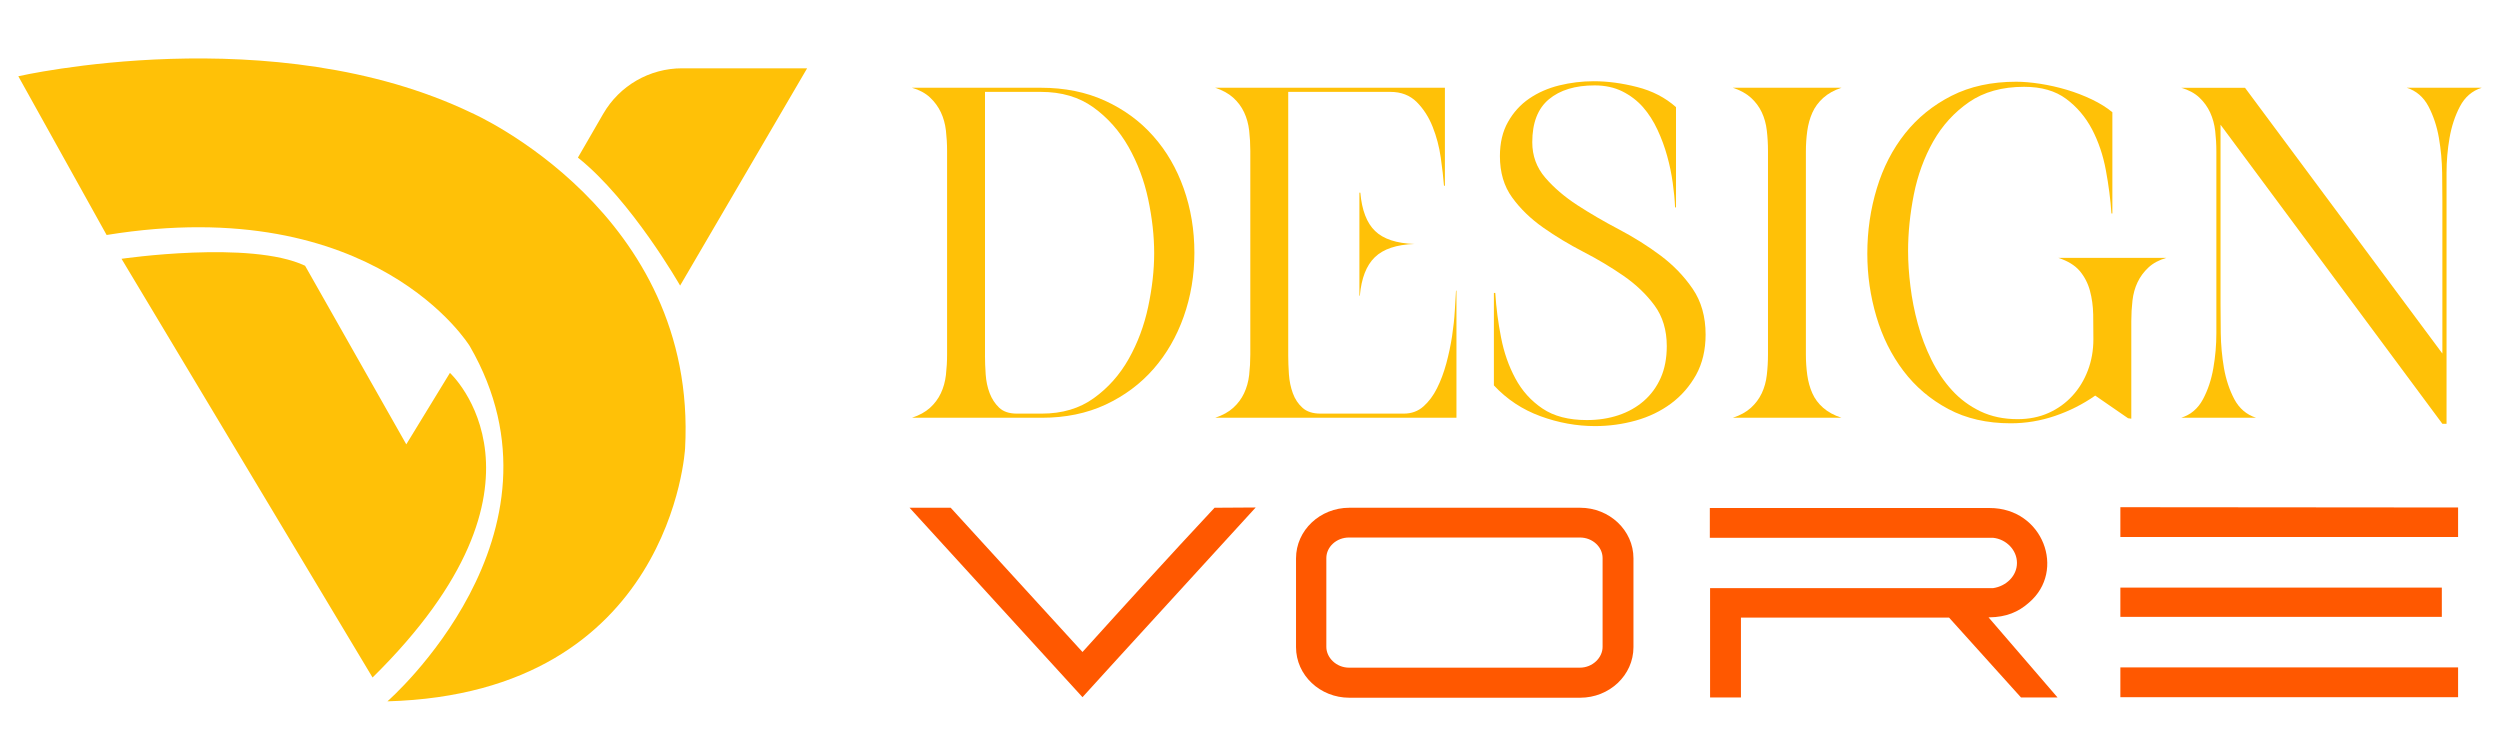
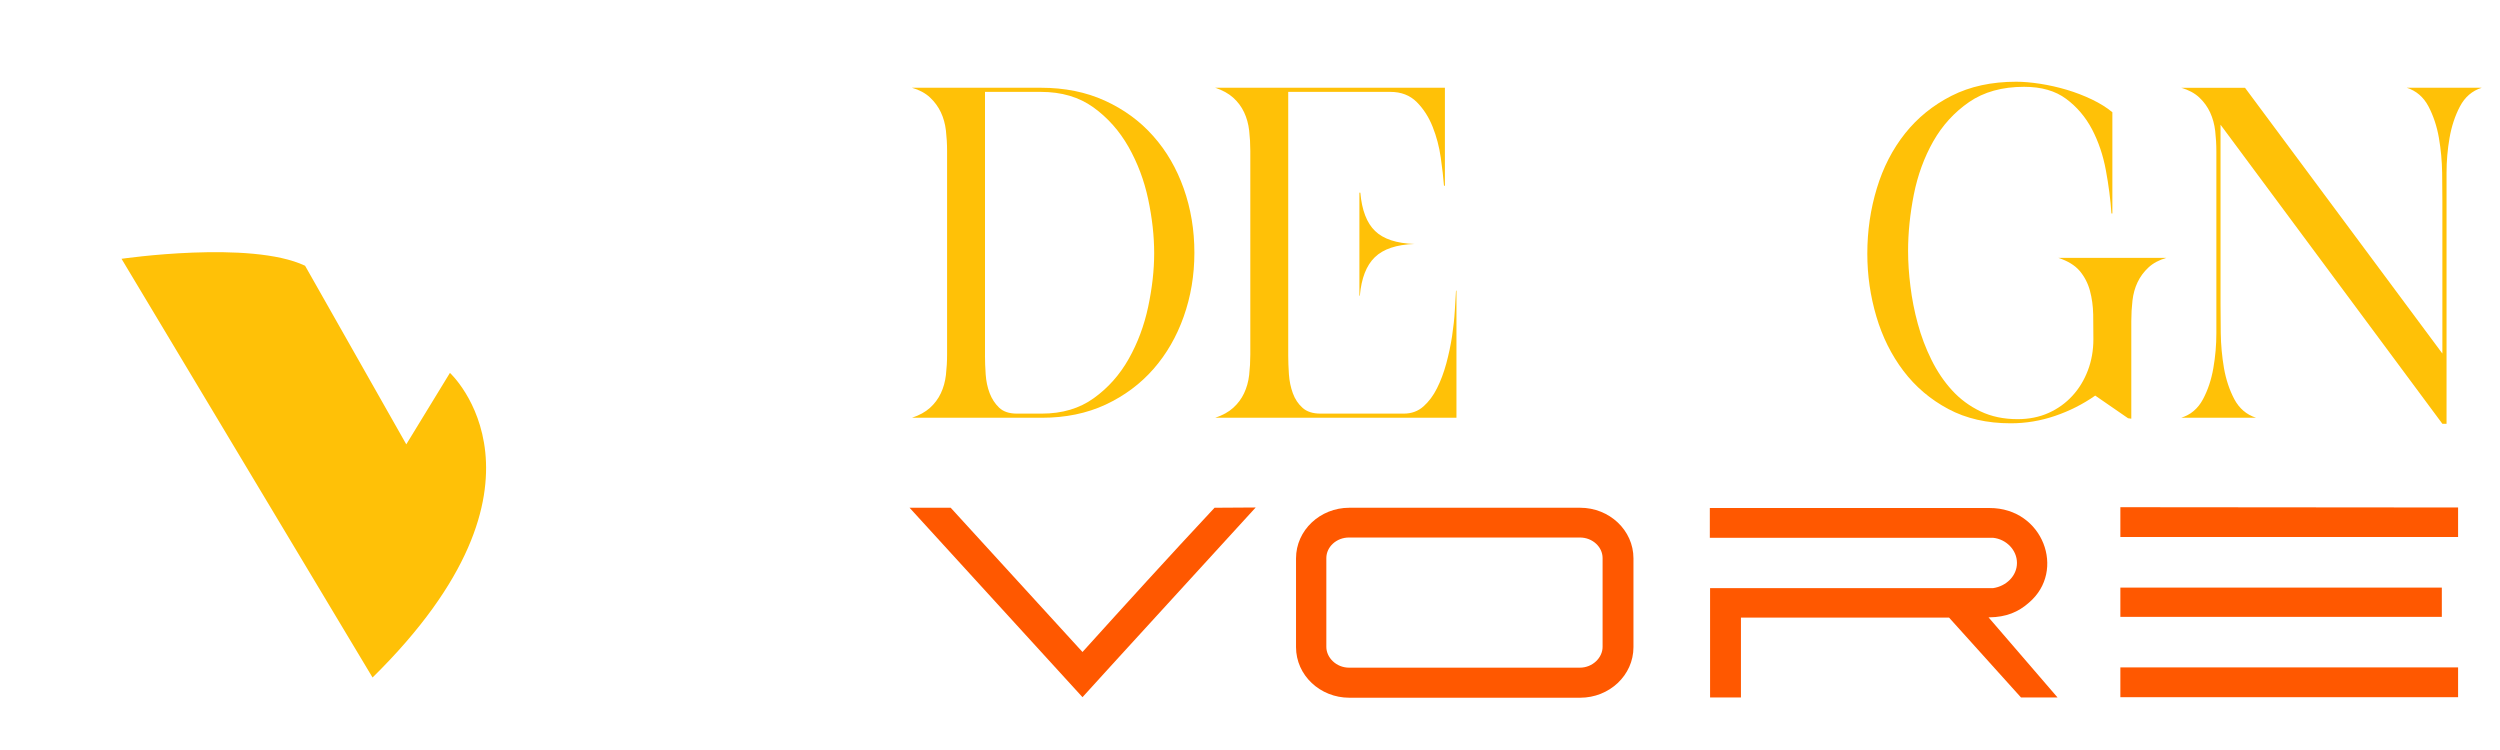
<svg xmlns="http://www.w3.org/2000/svg" version="1.1" id="Calque_1" x="0px" y="0px" width="200px" height="60px" viewBox="0 0 200 60" enable-background="new 0 0 200 60" xml:space="preserve">
  <g>
    <path fill="#FFC107" d="M75.767,12.084c0-0.565-0.032-1.114-0.093-1.643c-0.062-0.531-0.198-1.018-0.407-1.462   c-0.21-0.443-0.5-0.838-0.869-1.183c-0.369-0.347-0.851-0.605-1.442-0.776h10.317c1.897,0,3.605,0.343,5.12,1.034   c1.516,0.692,2.805,1.633,3.864,2.83c1.063,1.194,1.874,2.595,2.441,4.196c0.567,1.604,0.853,3.316,0.853,5.14   c0,1.8-0.286,3.502-0.853,5.104c-0.567,1.603-1.375,3.002-2.42,4.195c-1.049,1.197-2.324,2.145-3.827,2.85   c-1.506,0.701-3.207,1.052-5.105,1.052h-10.39c0.591-0.195,1.073-0.46,1.442-0.794c0.37-0.333,0.659-0.722,0.869-1.165   c0.209-0.444,0.345-0.928,0.407-1.462c0.061-0.529,0.093-1.076,0.093-1.644V12.084z M78.798,28.467   c0,0.443,0.019,0.937,0.056,1.478c0.037,0.544,0.142,1.043,0.315,1.5c0.172,0.455,0.425,0.844,0.758,1.165   c0.333,0.319,0.807,0.479,1.423,0.479h1.997c1.627,0,3.014-0.411,4.16-1.239c1.148-0.824,2.076-1.873,2.792-3.143   c0.715-1.268,1.234-2.657,1.554-4.16c0.319-1.502,0.481-2.932,0.481-4.291c0-1.379-0.162-2.823-0.481-4.325   c-0.32-1.504-0.846-2.896-1.571-4.179c-0.729-1.281-1.664-2.335-2.809-3.162c-1.148-0.825-2.547-1.239-4.198-1.239h-4.475V28.467z" />
    <path fill="#FFC107" d="M97.214,33.421c0.593-0.195,1.073-0.46,1.442-0.794c0.37-0.333,0.661-0.722,0.87-1.165   c0.209-0.444,0.346-0.928,0.407-1.462c0.061-0.529,0.092-1.076,0.092-1.644V12.084c0-0.565-0.031-1.114-0.092-1.643   c-0.062-0.531-0.198-1.018-0.407-1.462c-0.209-0.443-0.5-0.832-0.87-1.165c-0.369-0.333-0.849-0.598-1.442-0.794h18.378v7.839   h-0.074c-0.048-0.642-0.136-1.394-0.258-2.256c-0.123-0.863-0.339-1.683-0.648-2.458c-0.309-0.778-0.731-1.437-1.274-1.981   c-0.542-0.541-1.244-0.813-2.108-0.813h-8.172v21.115c0,0.443,0.019,0.937,0.055,1.478c0.038,0.544,0.143,1.049,0.315,1.518   c0.172,0.47,0.431,0.857,0.777,1.165c0.345,0.31,0.824,0.462,1.44,0.462h6.657c0.615,0,1.141-0.19,1.57-0.571   c0.431-0.383,0.798-0.87,1.091-1.462c0.297-0.592,0.543-1.251,0.741-1.978c0.196-0.728,0.35-1.455,0.462-2.182   c0.109-0.728,0.184-1.417,0.222-2.073c0.036-0.651,0.068-1.177,0.093-1.571h0.036v10.168H97.214z M113.152,19.518   c-1.43,0.049-2.483,0.401-3.161,1.055c-0.68,0.654-1.08,1.681-1.203,3.087h-0.036v-8.248h0.074c0.123,1.407,0.518,2.432,1.182,3.07   C110.673,19.124,111.723,19.47,113.152,19.518z" />
-     <path fill="#FFC107" d="M136.448,26.765c0,1.234-0.257,2.307-0.757,3.217c-0.509,0.912-1.174,1.679-1.998,2.294   c-0.829,0.615-1.771,1.073-2.83,1.368c-1.06,0.295-2.145,0.443-3.255,0.443c-1.479,0-2.938-0.265-4.381-0.795   c-1.443-0.529-2.68-1.35-3.716-2.461v-7.395h0.111c0.073,1.184,0.228,2.374,0.463,3.568c0.232,1.197,0.613,2.287,1.146,3.274   c0.529,0.986,1.25,1.787,2.163,2.402c0.912,0.617,2.096,0.925,3.55,0.925c0.911,0,1.757-0.129,2.534-0.388   c0.773-0.258,1.454-0.641,2.031-1.145c0.581-0.507,1.028-1.123,1.352-1.851c0.32-0.727,0.481-1.57,0.481-2.533   c0-1.281-0.33-2.366-0.98-3.253c-0.656-0.889-1.482-1.677-2.479-2.368c-0.996-0.688-2.068-1.331-3.218-1.923   c-1.145-0.591-2.216-1.238-3.217-1.942c-0.996-0.702-1.824-1.502-2.476-2.404c-0.654-0.899-0.979-2-0.979-3.309   c0-1.059,0.215-1.972,0.648-2.734c0.429-0.765,0.996-1.389,1.698-1.869c0.704-0.48,1.504-0.832,2.403-1.054   c0.901-0.221,1.819-0.333,2.754-0.333c1.111,0,2.27,0.154,3.477,0.464c1.207,0.308,2.245,0.842,3.107,1.607v8.025h-0.075   c-0.024-0.592-0.086-1.245-0.185-1.96c-0.098-0.716-0.244-1.428-0.445-2.146c-0.194-0.712-0.454-1.417-0.776-2.107   c-0.32-0.689-0.708-1.294-1.162-1.812c-0.457-0.518-1.008-0.937-1.646-1.257c-0.643-0.32-1.383-0.481-2.218-0.481   c-1.554,0-2.772,0.369-3.662,1.111c-0.888,0.739-1.33,1.884-1.33,3.438c0,1.085,0.347,2.027,1.036,2.829s1.546,1.535,2.568,2.201   c1.023,0.663,2.131,1.312,3.327,1.938c1.196,0.63,2.308,1.328,3.328,2.091c1.023,0.765,1.879,1.651,2.571,2.662   C136.104,24.115,136.448,25.337,136.448,26.765z" />
-     <path fill="#FFC107" d="M141.439,12.084c0-0.565-0.032-1.114-0.094-1.643c-0.061-0.531-0.196-1.018-0.405-1.462   c-0.209-0.443-0.502-0.832-0.87-1.165c-0.37-0.333-0.849-0.598-1.444-0.794h8.692c-0.591,0.196-1.079,0.467-1.461,0.813   s-0.672,0.739-0.869,1.182c-0.198,0.445-0.332,0.931-0.407,1.462c-0.073,0.531-0.11,1.078-0.11,1.645v16.234   c0,0.567,0.037,1.114,0.11,1.644c0.075,0.534,0.209,1.018,0.407,1.462c0.197,0.443,0.487,0.832,0.869,1.165   c0.382,0.334,0.87,0.599,1.461,0.794h-8.692c0.596-0.195,1.074-0.46,1.444-0.794c0.368-0.333,0.661-0.722,0.87-1.165   c0.209-0.444,0.345-0.928,0.405-1.462c0.062-0.529,0.094-1.076,0.094-1.644V12.084z" />
    <path fill="#FFC107" d="M167.471,27.136c0-0.642-0.006-1.299-0.015-1.978c-0.015-0.679-0.102-1.313-0.262-1.905   s-0.431-1.115-0.812-1.572c-0.387-0.454-0.957-0.807-1.719-1.053h8.65c-0.593,0.171-1.073,0.43-1.442,0.776   c-0.369,0.345-0.66,0.74-0.87,1.184c-0.209,0.443-0.343,0.929-0.404,1.46c-0.061,0.53-0.093,1.078-0.093,1.644v7.804l-0.259-0.037   l-2.627-1.812c-0.986,0.691-2.06,1.232-3.217,1.626c-1.158,0.396-2.342,0.591-3.549,0.591c-1.899,0-3.563-0.381-4.991-1.145   c-1.432-0.764-2.627-1.78-3.59-3.052c-0.96-1.27-1.682-2.718-2.161-4.344c-0.483-1.627-0.725-3.303-0.725-5.029   c0-1.824,0.256-3.569,0.763-5.233c0.503-1.664,1.256-3.125,2.254-4.382c0.998-1.256,2.236-2.26,3.718-3.014   c1.478-0.75,3.202-1.127,5.178-1.127c0.566,0,1.207,0.055,1.919,0.165c0.716,0.113,1.426,0.272,2.127,0.481   c0.704,0.211,1.376,0.47,2.019,0.778c0.637,0.308,1.181,0.646,1.626,1.017v8.097h-0.075c-0.073-1.107-0.222-2.26-0.445-3.454   c-0.219-1.197-0.591-2.287-1.105-3.274c-0.521-0.986-1.21-1.799-2.074-2.44c-0.863-0.642-1.983-0.963-3.362-0.963   c-1.754,0-3.217,0.407-4.401,1.22c-1.181,0.814-2.138,1.863-2.868,3.145c-0.724,1.28-1.244,2.699-1.553,4.251   c-0.306,1.553-0.46,3.059-0.46,4.512c0,0.89,0.062,1.831,0.187,2.829c0.122,1.001,0.316,1.997,0.59,2.996   c0.271,1,0.632,1.959,1.091,2.884c0.457,0.924,1.004,1.738,1.646,2.438c0.641,0.706,1.399,1.266,2.272,1.687   c0.875,0.419,1.867,0.626,2.979,0.626c0.91,0,1.739-0.167,2.479-0.5c0.738-0.331,1.369-0.787,1.902-1.368   c0.532-0.578,0.942-1.254,1.238-2.032C167.325,28.855,167.471,28.023,167.471,27.136z" />
    <path fill="#FFC107" d="M177.643,24.326c0,0.617,0.003,1.392,0.018,2.329c0.012,0.937,0.099,1.868,0.256,2.792   c0.163,0.925,0.442,1.757,0.832,2.496c0.396,0.738,0.978,1.233,1.739,1.478h-5.992c0.769-0.244,1.345-0.739,1.74-1.478   c0.396-0.739,0.672-1.571,0.832-2.496c0.162-0.925,0.241-1.856,0.241-2.792s0-1.712,0-2.329V12.123   c0-0.567-0.032-1.114-0.093-1.645c-0.062-0.531-0.195-1.022-0.405-1.48c-0.209-0.456-0.503-0.855-0.869-1.2   c-0.372-0.347-0.85-0.605-1.446-0.776h5.105l15.789,21.261V16.154c0-0.618-0.003-1.394-0.018-2.33s-0.099-1.866-0.259-2.791   c-0.16-0.925-0.439-1.764-0.832-2.516c-0.396-0.75-0.975-1.251-1.739-1.497h5.992c-0.766,0.246-1.344,0.746-1.739,1.497   c-0.396,0.752-0.67,1.591-0.832,2.516c-0.16,0.925-0.239,1.854-0.239,2.791s0,1.712,0,2.33v17.748h-0.334L177.643,9.977V24.326z" />
  </g>
  <g id="XMLID_15_">
-     <path id="XMLID_26_" fill="#FFC107" d="M1.466,6.1c0,0,20.399-4.685,36.275,2.937c0,0,18.097,7.938,17.066,26.829   c0,0-1.032,19.604-23.813,20.241c0,0,15.319-13.337,6.588-28.417c0,0-7.541-12.381-29.052-8.891L1.466,6.1z" />
    <path id="XMLID_25_" fill="#FFC107" d="M29.804,54.201L9.722,20.704c0,0,10.319-1.507,14.684,0.555l8.097,14.288l3.492-5.716   C35.995,29.831,45.6,38.644,29.804,54.201z" />
-     <path id="XMLID_24_" fill="#FFC107" d="M64.57,5.464L54.409,22.847c0,0-3.889-6.827-8.176-10.239l2.024-3.502   c1.302-2.254,3.707-3.642,6.31-3.642H64.57z" />
  </g>
  <g>
    <path fill="#FF5800" d="M72.765,40.62h3.291l10.543,11.539c3.464-3.831,6.863-7.577,10.565-11.539l3.29-0.021   c-2.402,2.642-11.647,12.728-13.855,15.175L72.765,40.62z" />
    <path fill="#FF5800" d="M107.947,40.62h18.465c2.339,0,4.265,1.799,4.265,4.048v7.102c0,2.253-1.926,4.048-4.265,4.048h-18.465   c-2.34,0-4.265-1.795-4.265-4.048v-7.102C103.683,42.419,105.607,40.62,107.947,40.62z M107.924,53.413h18.465   c1.019,0,1.818-0.8,1.818-1.664v-7.104c0-0.886-0.8-1.644-1.818-1.644h-18.465c-1.017,0-1.817,0.758-1.817,1.644v7.104   C106.106,52.613,106.907,53.413,107.924,53.413z" />
    <path fill="#FF5800" d="M136.785,40.641h22.387c4.282,0,6.126,5.023,3.159,7.557c-0.867,0.781-1.864,1.17-3.159,1.189h-0.09   l5.521,6.41h-2.923l-5.757-6.39h-16.647v6.39h-2.47V47.05h22.643c1.044-0.151,1.908-0.973,1.908-2.015   c0-1.038-0.864-1.905-1.908-2.011h-22.663V40.641z" />
    <path fill="#FF5800" d="M169.629,42.959v-2.383l27.018,0.023v2.359H169.629z M195.346,47.008v2.339h-25.717v-2.339H195.346z    M169.629,53.393h27.018v2.382h-27.018V53.393z" />
  </g>
</svg>